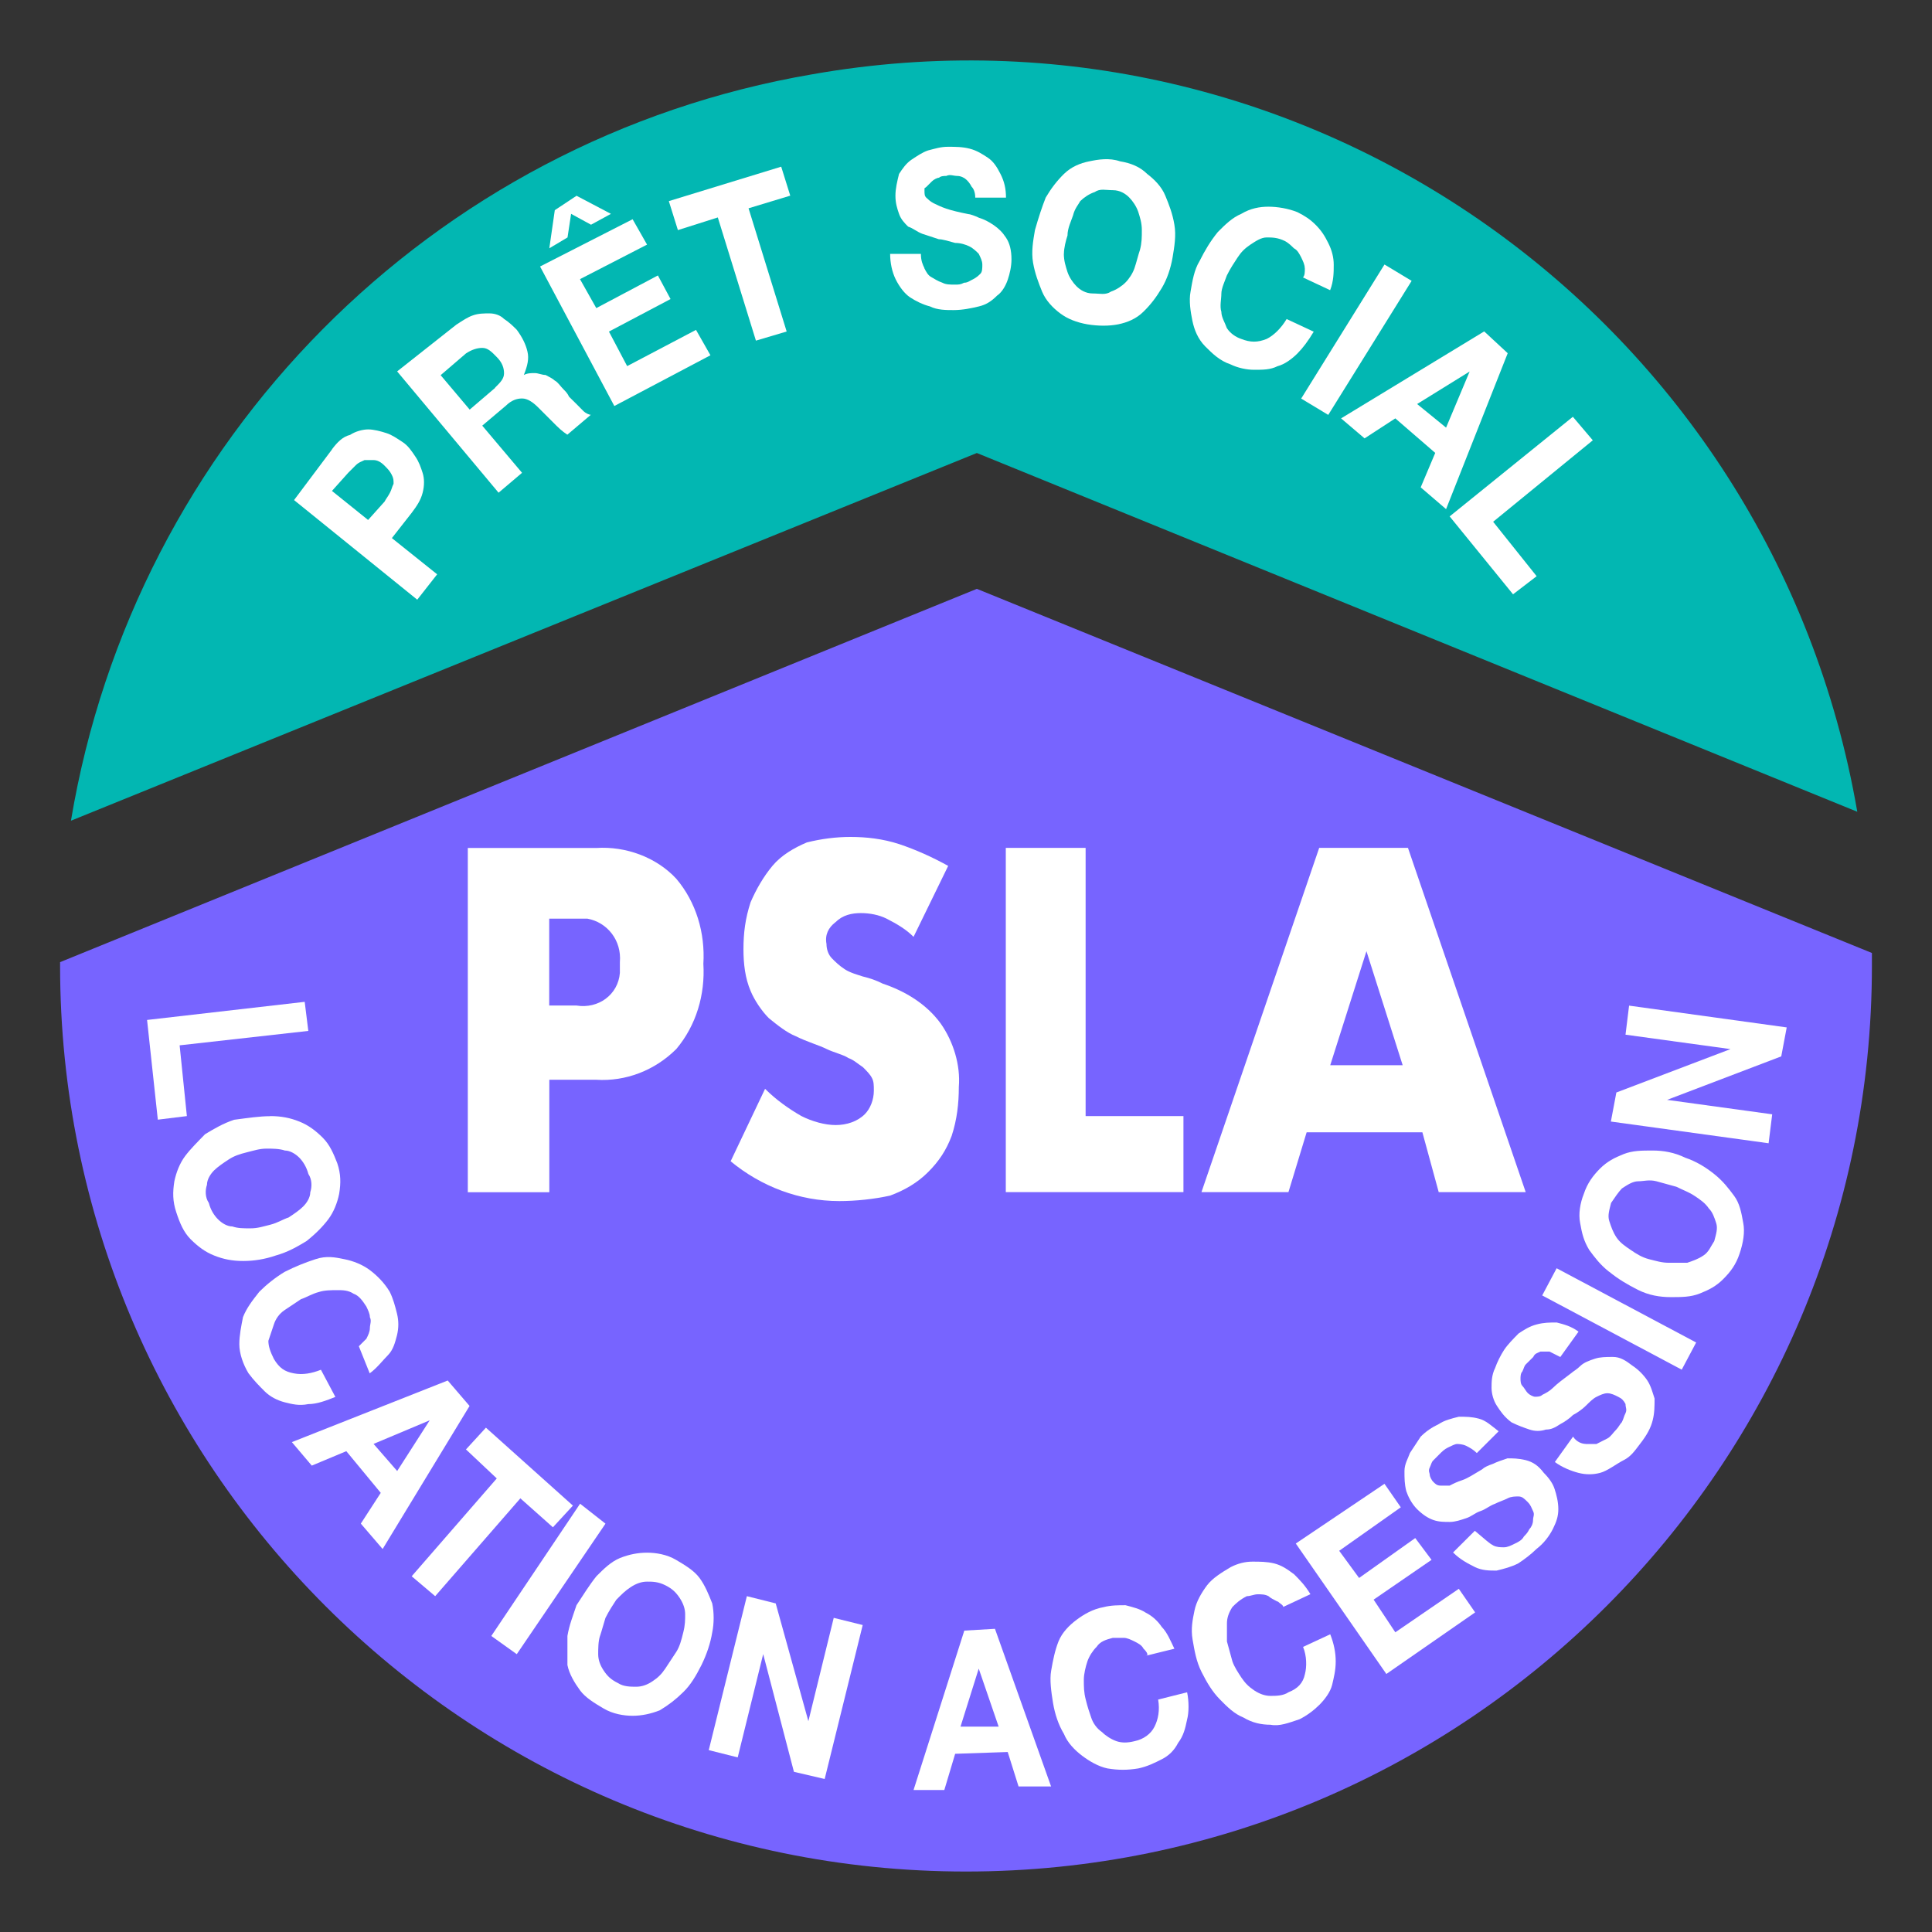
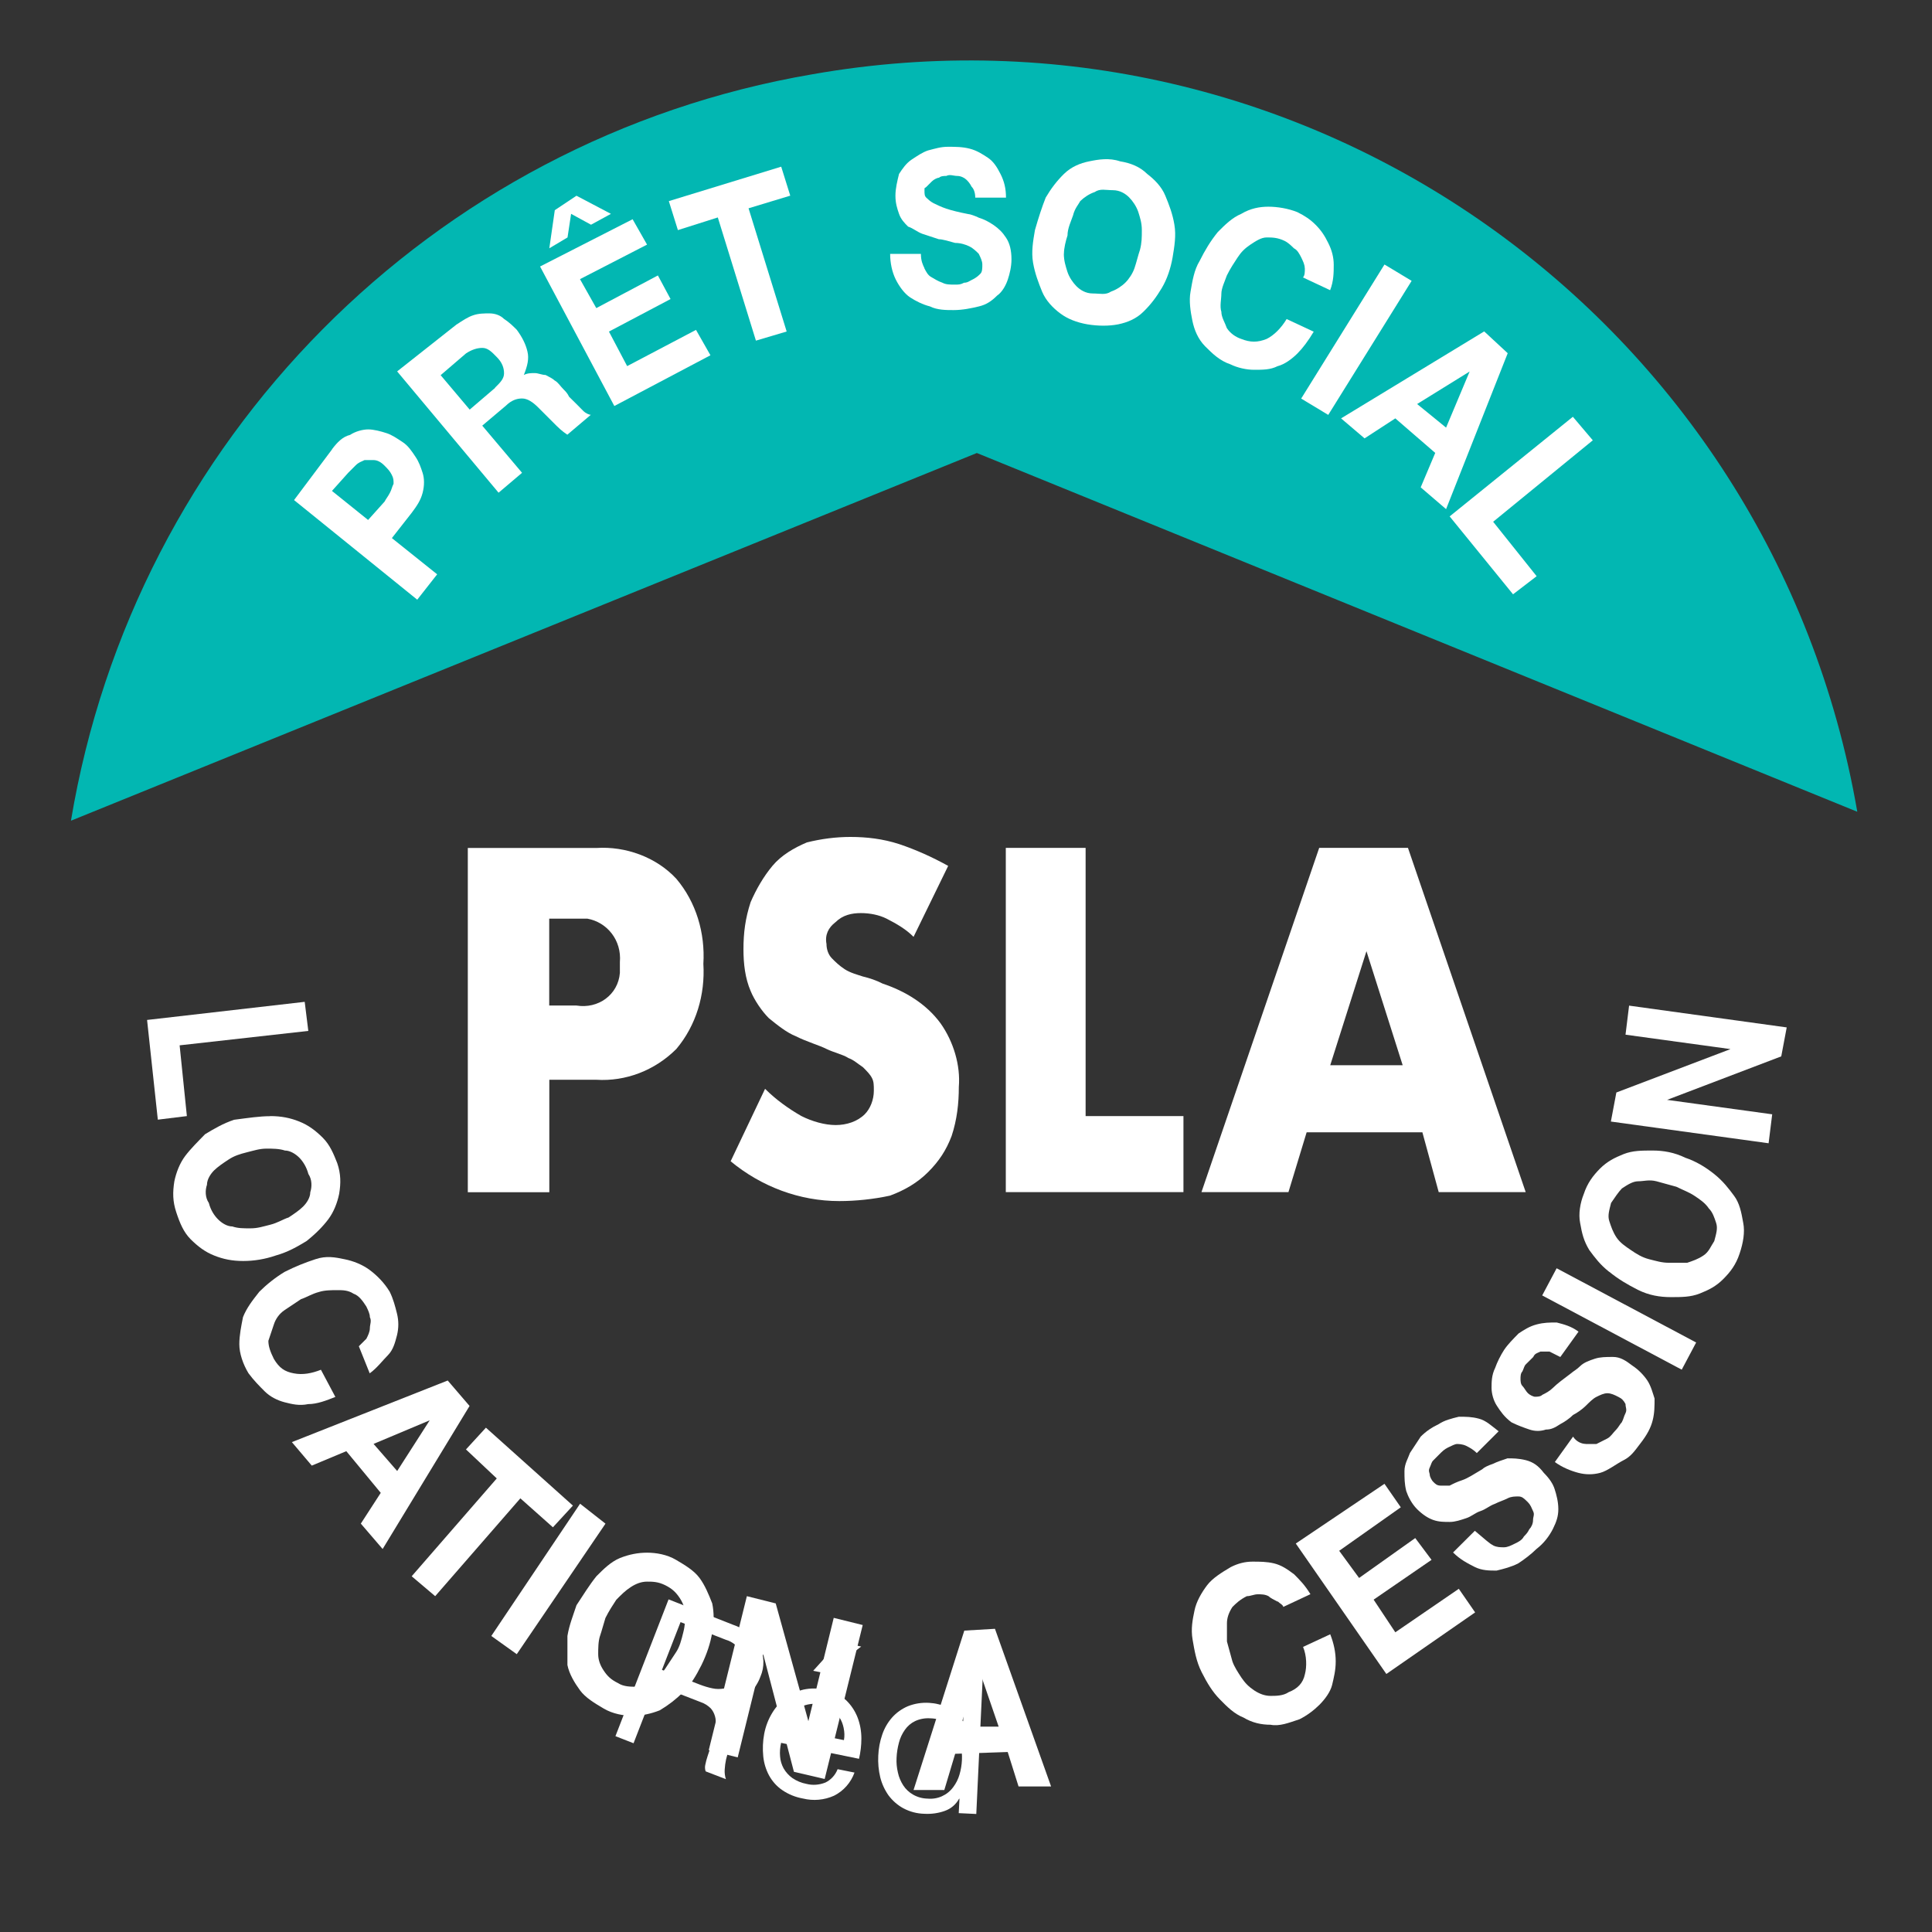
<svg xmlns="http://www.w3.org/2000/svg" width="80px" height="80px" viewBox="0 0 80 80" version="1.1">
  <rect x="0" y="0" width="80" height="80" fill="#333333" stroke="none" />
  <g id="surface1">
    <path style=" stroke:none;fill-rule:nonzero;fill:rgb(100%,100%,100%);fill-opacity:1;" d="M 30.34 67.273 C 30.805 67.426 31.199 67.738 31.449 68.164 C 31.652 68.555 31.664 69.02 31.488 69.426 C 31.371 69.746 31.168 70.027 30.902 70.238 C 30.625 70.441 30.281 70.523 29.941 70.477 L 29.941 70.492 C 30.07 70.574 30.188 70.68 30.277 70.805 C 30.352 70.914 30.398 71.035 30.418 71.164 C 30.441 71.297 30.441 71.43 30.418 71.559 C 30.398 71.699 30.371 71.844 30.336 71.984 C 30.289 72.125 30.246 72.266 30.191 72.414 C 30.145 72.559 30.102 72.703 30.066 72.848 C 30.035 72.992 30.016 73.133 30.008 73.277 C 30 73.41 30.016 73.547 30.059 73.672 L 29.219 73.348 C 29.188 73.258 29.184 73.16 29.207 73.066 C 29.23 72.949 29.262 72.832 29.301 72.715 C 29.34 72.59 29.387 72.453 29.441 72.309 C 29.488 72.164 29.531 72.016 29.559 71.871 C 29.59 71.73 29.613 71.59 29.633 71.445 C 29.648 71.316 29.641 71.188 29.605 71.062 C 29.57 70.941 29.512 70.828 29.426 70.734 C 29.309 70.621 29.168 70.531 29.012 70.48 L 27.172 69.766 L 26.234 72.184 L 25.484 71.891 L 27.684 66.227 Z M 29.496 69.91 C 29.656 69.945 29.816 69.945 29.977 69.918 C 30.125 69.887 30.266 69.816 30.379 69.719 C 30.516 69.594 30.621 69.438 30.684 69.258 C 30.793 69.008 30.805 68.727 30.715 68.469 C 30.586 68.188 30.344 67.98 30.051 67.898 L 28.18 67.168 L 27.41 69.145 L 28.984 69.758 C 29.148 69.82 29.324 69.875 29.496 69.91 Z M 29.496 69.91 " />
    <path style=" stroke:none;fill-rule:nonzero;fill:rgb(100%,100%,100%);fill-opacity:1;" d="M 34.539 74.355 C 34.133 74.539 33.676 74.578 33.25 74.473 C 32.941 74.418 32.648 74.301 32.387 74.121 C 32.164 73.969 31.98 73.762 31.848 73.523 C 31.715 73.277 31.633 73.008 31.605 72.727 C 31.574 72.414 31.586 72.098 31.645 71.789 C 31.703 71.484 31.816 71.188 31.98 70.922 C 32.125 70.68 32.32 70.469 32.543 70.297 C 32.762 70.137 33.012 70.023 33.277 69.961 C 33.555 69.902 33.844 69.902 34.121 69.961 C 34.457 70.02 34.773 70.168 35.027 70.395 C 35.242 70.598 35.406 70.848 35.512 71.121 C 35.617 71.398 35.668 71.691 35.668 71.988 C 35.668 72.281 35.633 72.555 35.57 72.828 L 32.344 72.168 C 32.301 72.352 32.285 72.539 32.301 72.723 C 32.312 72.902 32.363 73.07 32.449 73.227 C 32.539 73.383 32.664 73.52 32.809 73.625 C 32.988 73.746 33.184 73.828 33.395 73.867 C 33.652 73.934 33.93 73.91 34.176 73.812 C 34.41 73.699 34.59 73.5 34.684 73.258 L 35.383 73.398 C 35.234 73.812 34.934 74.156 34.539 74.355 Z M 34.934 71.551 C 34.902 71.395 34.844 71.242 34.758 71.113 C 34.574 70.836 34.289 70.645 33.961 70.582 C 33.789 70.543 33.617 70.539 33.441 70.582 C 33.289 70.613 33.141 70.68 33.012 70.766 C 32.883 70.855 32.77 70.973 32.68 71.102 C 32.586 71.238 32.516 71.391 32.473 71.551 L 34.945 72.055 C 34.977 71.891 34.969 71.723 34.934 71.555 Z M 34.75 67.992 L 33.672 69.184 L 34.207 69.293 L 35.66 68.18 Z M 34.75 67.992 " />
    <path style=" stroke:none;fill-rule:nonzero;fill:rgb(100%,100%,100%);fill-opacity:1;" d="M 39.699 75.078 L 39.73 74.48 L 39.715 74.48 C 39.586 74.715 39.379 74.895 39.125 74.984 C 38.855 75.082 38.566 75.121 38.277 75.105 C 37.969 75.098 37.672 75.02 37.402 74.875 C 37.164 74.746 36.957 74.562 36.793 74.344 C 36.633 74.117 36.516 73.863 36.449 73.594 C 36.379 73.301 36.352 73.004 36.367 72.703 C 36.379 72.402 36.434 72.109 36.531 71.828 C 36.621 71.562 36.758 71.324 36.941 71.117 C 37.117 70.918 37.344 70.758 37.59 70.652 C 37.875 70.539 38.176 70.492 38.48 70.512 C 38.602 70.52 38.723 70.535 38.844 70.566 C 38.977 70.594 39.105 70.637 39.227 70.699 C 39.355 70.758 39.48 70.836 39.586 70.93 C 39.699 71.027 39.793 71.141 39.867 71.27 L 39.883 71.27 L 39.988 69.008 L 40.711 69.047 L 40.426 75.113 Z M 37.18 73.395 C 37.219 73.586 37.297 73.766 37.402 73.93 C 37.504 74.086 37.645 74.219 37.809 74.312 C 37.996 74.418 38.199 74.473 38.41 74.477 C 38.824 74.516 39.223 74.336 39.469 74.004 C 39.586 73.848 39.676 73.672 39.73 73.484 C 39.848 73.082 39.867 72.664 39.781 72.254 C 39.746 72.062 39.672 71.879 39.562 71.715 C 39.457 71.551 39.316 71.418 39.152 71.32 C 38.957 71.211 38.742 71.156 38.52 71.152 C 38.305 71.137 38.09 71.176 37.895 71.266 C 37.723 71.348 37.578 71.473 37.469 71.629 C 37.355 71.789 37.27 71.973 37.223 72.16 C 37.168 72.367 37.133 72.578 37.125 72.789 C 37.113 72.996 37.133 73.195 37.18 73.395 Z M 37.18 73.395 " />
-     <path style=" stroke:none;fill-rule:nonzero;fill:rgb(46.667%,39.216%,100%);fill-opacity:1;" d="M 40.449 24.383 L 2.488 39.84 L 2.488 39.988 C 2.488 60.691 19.293 77.496 40 77.496 C 60.707 77.496 77.512 60.691 77.512 39.988 L 77.512 39.461 Z M 40.449 24.383 " />
    <path style=" stroke:none;fill-rule:nonzero;fill:rgb(0.784%,71.765%,69.804%);fill-opacity:1;" d="M 40.449 18.758 L 76.906 33.613 C 73.383 13.203 54.027 -0.527 33.625 3.078 C 17.867 5.777 5.566 18.23 2.938 33.984 Z M 40.449 18.758 " />
    <path style=" stroke:none;fill-rule:nonzero;fill:rgb(100%,100%,100%);fill-opacity:1;" d="M 22.746 49.367 L 19.371 49.367 L 19.371 35.113 L 24.699 35.113 C 25.898 35.035 27.172 35.488 28.004 36.387 C 28.828 37.359 29.203 38.637 29.125 39.91 C 29.203 41.184 28.828 42.461 28.004 43.438 C 27.102 44.336 25.898 44.785 24.699 44.711 L 22.746 44.711 Z M 22.746 41.637 L 23.871 41.637 C 24.773 41.785 25.598 41.188 25.668 40.285 L 25.668 39.84 C 25.746 38.938 25.145 38.188 24.32 38.039 L 22.742 38.039 L 22.742 41.641 Z M 22.746 41.637 " />
    <path style=" stroke:none;fill-rule:nonzero;fill:rgb(100%,100%,100%);fill-opacity:1;" d="M 37.824 38.789 C 37.527 38.488 37.148 38.262 36.703 38.035 C 36.402 37.887 36.027 37.809 35.648 37.809 C 35.273 37.809 34.898 37.887 34.598 38.184 C 34.301 38.41 34.152 38.711 34.223 39.086 C 34.223 39.312 34.301 39.535 34.449 39.684 C 34.598 39.836 34.75 39.984 34.977 40.133 C 35.203 40.281 35.5 40.359 35.727 40.434 C 36.027 40.508 36.254 40.582 36.551 40.73 C 37.453 41.031 38.352 41.555 38.953 42.383 C 39.48 43.133 39.777 44.105 39.703 45.008 C 39.703 45.684 39.629 46.359 39.406 47.035 C 39.18 47.633 38.879 48.086 38.43 48.535 C 37.984 48.98 37.457 49.285 36.855 49.508 C 36.18 49.656 35.43 49.734 34.754 49.734 C 33.105 49.734 31.527 49.137 30.254 48.086 L 31.68 45.086 C 32.129 45.535 32.656 45.91 33.18 46.211 C 33.629 46.438 34.156 46.586 34.605 46.586 C 35.059 46.586 35.508 46.438 35.809 46.137 C 36.035 45.91 36.184 45.539 36.184 45.164 C 36.184 44.938 36.184 44.785 36.105 44.637 C 36.031 44.488 35.879 44.336 35.73 44.188 C 35.504 44.039 35.355 43.891 35.133 43.812 C 34.906 43.664 34.535 43.586 34.23 43.438 C 33.93 43.285 33.406 43.137 32.957 42.91 C 32.582 42.762 32.207 42.461 31.836 42.16 C 31.535 41.859 31.234 41.406 31.082 41.035 C 30.855 40.508 30.785 39.91 30.785 39.309 C 30.785 38.633 30.859 38.035 31.082 37.355 C 31.309 36.832 31.609 36.305 31.984 35.855 C 32.359 35.406 32.887 35.105 33.41 34.883 C 34.008 34.734 34.613 34.656 35.211 34.656 C 35.887 34.656 36.559 34.734 37.234 34.953 C 37.91 35.18 38.586 35.48 39.262 35.855 L 37.832 38.785 Z M 37.824 38.789 " />
    <path style=" stroke:none;fill-rule:nonzero;fill:rgb(100%,100%,100%);fill-opacity:1;" d="M 44.953 35.109 L 44.953 46.215 L 49.004 46.215 L 49.004 49.363 L 41.648 49.363 L 41.648 35.109 Z M 44.953 35.109 " />
    <path style=" stroke:none;fill-rule:nonzero;fill:rgb(100%,100%,100%);fill-opacity:1;" d="M 58.906 46.887 L 54.105 46.887 L 53.352 49.363 L 49.75 49.363 L 54.625 35.109 L 58.301 35.109 L 63.176 49.363 L 59.574 49.363 L 58.898 46.887 Z M 58.082 44.109 L 56.582 39.387 L 55.082 44.109 Z M 58.082 44.109 " />
    <path style=" stroke:none;fill-rule:nonzero;fill:rgb(100%,100%,100%);fill-opacity:1;" d="M 12.766 42.688 L 7.438 43.285 L 7.738 46.215 L 6.535 46.363 L 6.09 42.234 L 12.617 41.484 L 12.766 42.684 Z M 12.766 42.688 " />
    <path style=" stroke:none;fill-rule:nonzero;fill:rgb(100%,100%,100%);fill-opacity:1;" d="M 11.195 46.215 C 11.641 46.215 12.02 46.289 12.395 46.441 C 12.77 46.59 13.07 46.816 13.367 47.113 C 13.668 47.414 13.816 47.789 13.965 48.164 C 14.117 48.613 14.117 48.992 14.043 49.438 C 13.965 49.816 13.816 50.191 13.594 50.488 C 13.367 50.789 13.07 51.09 12.691 51.391 C 12.316 51.617 11.941 51.84 11.418 51.988 C 10.973 52.141 10.52 52.215 10.07 52.215 C 9.621 52.215 9.246 52.141 8.867 51.988 C 8.492 51.84 8.195 51.613 7.895 51.316 C 7.598 51.016 7.445 50.641 7.297 50.191 C 7.148 49.742 7.148 49.367 7.219 48.918 C 7.297 48.543 7.445 48.164 7.668 47.867 C 7.895 47.566 8.195 47.27 8.492 46.965 C 8.867 46.738 9.246 46.516 9.695 46.367 C 10.293 46.289 10.746 46.219 11.195 46.219 Z M 9.469 48.012 C 9.242 48.16 9.02 48.312 8.867 48.461 C 8.719 48.609 8.57 48.836 8.57 49.059 C 8.492 49.285 8.492 49.586 8.648 49.812 C 8.723 50.109 8.875 50.336 9.023 50.484 C 9.172 50.637 9.398 50.785 9.621 50.785 C 9.848 50.863 10.07 50.863 10.371 50.863 C 10.676 50.863 10.898 50.785 11.199 50.711 C 11.496 50.637 11.723 50.484 11.949 50.414 C 12.176 50.266 12.398 50.113 12.547 49.965 C 12.699 49.816 12.848 49.59 12.848 49.367 C 12.922 49.141 12.922 48.84 12.77 48.613 C 12.691 48.316 12.543 48.09 12.395 47.938 C 12.246 47.789 12.02 47.641 11.797 47.641 C 11.57 47.562 11.27 47.562 11.043 47.562 C 10.746 47.562 10.52 47.641 10.219 47.715 C 9.922 47.789 9.695 47.863 9.469 48.012 Z M 9.469 48.012 " />
    <path style=" stroke:none;fill-rule:nonzero;fill:rgb(100%,100%,100%);fill-opacity:1;" d="M 15.168 55.441 C 15.242 55.293 15.316 55.145 15.316 54.992 C 15.316 54.844 15.395 54.695 15.316 54.543 C 15.316 54.395 15.238 54.246 15.168 54.098 C 15.02 53.871 14.867 53.648 14.641 53.57 C 14.414 53.422 14.191 53.422 13.965 53.422 C 13.742 53.422 13.441 53.422 13.215 53.496 C 12.914 53.574 12.688 53.723 12.461 53.797 C 12.238 53.945 12.016 54.098 11.789 54.246 C 11.562 54.395 11.41 54.621 11.34 54.844 C 11.266 55.066 11.191 55.293 11.113 55.52 C 11.113 55.746 11.191 55.969 11.34 56.27 C 11.566 56.648 11.789 56.797 12.164 56.867 C 12.539 56.941 12.914 56.867 13.289 56.719 L 13.887 57.844 C 13.512 57.992 13.133 58.141 12.762 58.141 C 12.387 58.219 12.086 58.141 11.789 58.066 C 11.488 57.988 11.191 57.84 10.965 57.617 C 10.738 57.391 10.516 57.168 10.289 56.863 C 10.062 56.488 9.91 56.039 9.91 55.664 C 9.91 55.289 9.988 54.914 10.062 54.539 C 10.211 54.164 10.438 53.867 10.738 53.488 C 11.035 53.191 11.41 52.891 11.789 52.664 C 12.238 52.438 12.613 52.289 13.062 52.141 C 13.512 51.988 13.887 52.062 14.262 52.141 C 14.637 52.215 15.012 52.367 15.312 52.59 C 15.613 52.816 15.91 53.113 16.137 53.488 C 16.285 53.789 16.363 54.09 16.438 54.391 C 16.512 54.691 16.512 54.988 16.438 55.293 C 16.359 55.59 16.285 55.891 16.062 56.117 C 15.836 56.344 15.613 56.645 15.309 56.867 L 14.859 55.746 C 14.938 55.668 15.086 55.52 15.16 55.445 Z M 15.168 55.441 " />
    <path style=" stroke:none;fill-rule:nonzero;fill:rgb(100%,100%,100%);fill-opacity:1;" d="M 19.445 58.215 L 15.844 64.141 L 14.941 63.09 L 15.766 61.816 L 14.34 60.09 L 12.91 60.688 L 12.086 59.715 L 18.539 57.164 L 19.441 58.215 Z M 16.445 60.914 L 17.793 58.812 L 15.469 59.789 L 16.445 60.91 Z M 16.445 60.914 " />
    <path style=" stroke:none;fill-rule:nonzero;fill:rgb(100%,100%,100%);fill-opacity:1;" d="M 19.293 60.02 L 20.121 59.117 L 23.723 62.344 L 22.895 63.242 L 21.547 62.043 L 18.02 66.094 L 17.047 65.27 L 20.57 61.219 L 19.297 60.02 Z M 19.293 60.02 " />
    <path style=" stroke:none;fill-rule:nonzero;fill:rgb(100%,100%,100%);fill-opacity:1;" d="M 25.07 63.094 L 21.398 68.496 L 20.344 67.742 L 24.02 62.266 L 25.07 63.09 Z M 25.07 63.094 " />
    <path style=" stroke:none;fill-rule:nonzero;fill:rgb(100%,100%,100%);fill-opacity:1;" d="M 24.695 65.27 C 24.996 64.969 25.293 64.672 25.668 64.516 C 26.047 64.363 26.422 64.293 26.793 64.293 C 27.164 64.293 27.617 64.367 27.992 64.59 C 28.371 64.812 28.746 65.039 28.969 65.344 C 29.191 65.645 29.344 66.016 29.492 66.395 C 29.57 66.77 29.57 67.219 29.492 67.594 C 29.418 68.043 29.266 68.496 29.047 68.945 C 28.82 69.395 28.598 69.77 28.293 70.066 C 27.988 70.367 27.695 70.594 27.32 70.82 C 26.941 70.969 26.566 71.047 26.195 71.047 C 25.824 71.047 25.371 70.969 24.996 70.746 C 24.617 70.523 24.242 70.297 24.02 69.996 C 23.797 69.691 23.57 69.32 23.496 68.945 C 23.496 68.566 23.496 68.121 23.496 67.742 C 23.57 67.293 23.723 66.918 23.871 66.469 C 24.168 66.02 24.395 65.645 24.695 65.27 Z M 24.844 67.742 C 24.77 67.969 24.77 68.27 24.77 68.496 C 24.77 68.723 24.844 68.945 24.996 69.172 C 25.145 69.398 25.293 69.547 25.594 69.695 C 25.82 69.844 26.117 69.844 26.344 69.844 C 26.57 69.844 26.793 69.77 27.02 69.617 C 27.246 69.469 27.395 69.32 27.547 69.094 C 27.695 68.867 27.844 68.645 27.992 68.418 C 28.145 68.191 28.219 67.895 28.293 67.594 C 28.371 67.293 28.371 67.066 28.371 66.844 C 28.371 66.617 28.293 66.395 28.145 66.168 C 27.992 65.941 27.844 65.789 27.547 65.641 C 27.246 65.492 27.02 65.492 26.793 65.492 C 26.566 65.492 26.344 65.57 26.117 65.719 C 25.891 65.867 25.742 66.016 25.52 66.242 C 25.371 66.469 25.223 66.691 25.07 66.996 C 24.996 67.223 24.922 67.52 24.844 67.746 Z M 24.844 67.742 " />
    <path style=" stroke:none;fill-rule:nonzero;fill:rgb(100%,100%,100%);fill-opacity:1;" d="M 32.121 66.395 L 33.473 71.27 L 34.523 66.992 L 35.723 67.289 L 34.148 73.664 L 32.875 73.367 L 31.602 68.492 L 30.547 72.77 L 29.348 72.469 L 30.926 66.094 L 32.125 66.395 Z M 32.121 66.395 " />
    <path style=" stroke:none;fill-rule:nonzero;fill:rgb(100%,100%,100%);fill-opacity:1;" d="M 41.199 67.445 L 43.523 73.973 L 42.176 73.973 L 41.727 72.547 L 39.551 72.621 L 39.102 74.121 L 37.828 74.121 L 39.93 67.52 L 41.203 67.445 Z M 41.352 71.496 L 40.527 69.094 L 39.773 71.496 Z M 41.352 71.496 " />
-     <path style=" stroke:none;fill-rule:nonzero;fill:rgb(100%,100%,100%);fill-opacity:1;" d="M 47.352 68.27 C 47.277 68.121 47.125 68.043 46.977 67.969 C 46.828 67.898 46.68 67.82 46.527 67.82 L 46.078 67.82 C 45.781 67.898 45.555 67.969 45.406 68.195 C 45.254 68.344 45.105 68.57 45.027 68.793 C 44.953 69.016 44.879 69.32 44.879 69.547 C 44.879 69.844 44.879 70.07 44.957 70.371 C 45.031 70.672 45.105 70.895 45.184 71.121 C 45.258 71.348 45.41 71.57 45.633 71.723 C 45.781 71.871 46.008 72.02 46.23 72.098 C 46.453 72.172 46.68 72.172 46.98 72.098 C 47.355 72.02 47.656 71.797 47.805 71.5 C 47.957 71.199 48.031 70.824 47.957 70.375 L 49.156 70.074 C 49.234 70.453 49.234 70.902 49.156 71.199 C 49.078 71.574 49.008 71.875 48.781 72.172 C 48.629 72.473 48.402 72.699 48.105 72.848 C 47.805 73 47.508 73.148 47.133 73.227 C 46.684 73.301 46.305 73.301 45.859 73.227 C 45.48 73.148 45.105 72.926 44.805 72.699 C 44.508 72.473 44.207 72.172 44.055 71.797 C 43.828 71.422 43.68 70.973 43.605 70.523 C 43.531 70.074 43.457 69.551 43.527 69.176 C 43.605 68.727 43.68 68.352 43.828 67.973 C 43.977 67.598 44.277 67.297 44.582 67.07 C 44.879 66.848 45.254 66.625 45.703 66.547 C 46.004 66.469 46.301 66.469 46.605 66.469 C 46.906 66.547 47.203 66.621 47.43 66.77 C 47.73 66.918 47.957 67.145 48.105 67.367 C 48.332 67.594 48.48 67.965 48.629 68.27 L 47.43 68.566 C 47.578 68.566 47.508 68.418 47.352 68.27 Z M 47.352 68.27 " />
    <path style=" stroke:none;fill-rule:nonzero;fill:rgb(100%,100%,100%);fill-opacity:1;" d="M 52.902 66.32 C 52.754 66.242 52.605 66.172 52.527 66.094 C 52.379 66.016 52.227 66.016 52.078 66.016 C 51.93 66.016 51.781 66.094 51.629 66.094 C 51.332 66.242 51.18 66.395 51.031 66.543 C 50.883 66.77 50.805 66.992 50.805 67.219 L 50.805 67.969 C 50.883 68.27 50.953 68.496 51.031 68.793 C 51.109 69.02 51.258 69.242 51.406 69.469 C 51.559 69.695 51.707 69.844 51.934 69.996 C 52.16 70.145 52.383 70.223 52.609 70.223 C 52.836 70.223 53.133 70.223 53.359 70.07 C 53.734 69.922 53.957 69.695 54.035 69.32 C 54.113 69.02 54.113 68.566 53.957 68.195 L 55.082 67.672 C 55.23 68.047 55.309 68.422 55.309 68.793 C 55.309 69.168 55.23 69.469 55.16 69.77 C 55.086 70.066 54.859 70.367 54.633 70.594 C 54.406 70.82 54.109 71.043 53.809 71.191 C 53.359 71.34 52.984 71.492 52.609 71.418 C 52.234 71.418 51.855 71.34 51.484 71.117 C 51.109 70.969 50.809 70.672 50.512 70.367 C 50.211 70.062 49.984 69.691 49.758 69.242 C 49.531 68.793 49.461 68.34 49.383 67.895 C 49.305 67.445 49.383 67.066 49.461 66.691 C 49.535 66.316 49.758 65.941 49.984 65.641 C 50.211 65.344 50.582 65.117 50.961 64.891 C 51.258 64.738 51.559 64.664 51.859 64.664 C 52.164 64.664 52.457 64.664 52.762 64.738 C 53.066 64.816 53.289 64.965 53.586 65.188 C 53.812 65.414 54.035 65.637 54.262 66.012 L 53.137 66.539 C 53.137 66.461 52.988 66.391 52.91 66.312 Z M 52.902 66.32 " />
    <path style=" stroke:none;fill-rule:nonzero;fill:rgb(100%,100%,100%);fill-opacity:1;" d="M 57.328 61.441 L 58.004 62.414 L 55.453 64.215 L 56.277 65.34 L 58.602 63.688 L 59.277 64.59 L 56.879 66.238 L 57.777 67.59 L 60.406 65.789 L 61.082 66.766 L 57.406 69.316 L 53.656 63.914 Z M 57.328 61.441 " />
    <path style=" stroke:none;fill-rule:nonzero;fill:rgb(100%,100%,100%);fill-opacity:1;" d="M 61.828 63.992 C 61.98 64.07 62.129 64.07 62.277 64.07 C 62.426 64.07 62.578 63.992 62.727 63.918 C 62.875 63.848 63.027 63.77 63.102 63.621 C 63.18 63.543 63.254 63.469 63.328 63.32 C 63.406 63.242 63.48 63.094 63.48 62.945 C 63.48 62.797 63.555 62.719 63.48 62.57 C 63.402 62.418 63.402 62.344 63.254 62.191 C 63.102 62.043 63.027 61.965 62.875 61.965 C 62.727 61.965 62.578 61.965 62.426 62.043 C 62.277 62.121 62.051 62.191 61.902 62.27 C 61.676 62.348 61.527 62.496 61.305 62.57 C 61.082 62.641 60.93 62.797 60.707 62.867 C 60.484 62.941 60.258 63.02 60.031 63.02 C 59.805 63.02 59.582 63.02 59.355 62.941 C 59.129 62.863 58.906 62.715 58.68 62.492 C 58.453 62.266 58.305 61.965 58.23 61.742 C 58.156 61.441 58.156 61.215 58.156 60.914 C 58.156 60.617 58.305 60.391 58.383 60.164 C 58.531 59.938 58.68 59.715 58.828 59.488 C 59.055 59.262 59.277 59.113 59.582 58.965 C 59.809 58.812 60.105 58.738 60.406 58.664 C 60.707 58.664 60.934 58.664 61.23 58.742 C 61.531 58.816 61.758 59.039 62.055 59.266 L 61.152 60.168 C 61.004 60.02 60.855 59.941 60.707 59.867 C 60.555 59.797 60.406 59.793 60.328 59.793 C 60.254 59.793 60.102 59.867 59.953 59.941 C 59.805 60.016 59.727 60.09 59.578 60.242 L 59.352 60.469 C 59.273 60.543 59.273 60.617 59.203 60.766 C 59.129 60.914 59.203 60.992 59.203 61.066 C 59.203 61.137 59.277 61.293 59.352 61.363 C 59.426 61.438 59.5 61.516 59.648 61.516 L 60.027 61.516 C 60.176 61.438 60.324 61.363 60.551 61.289 C 60.777 61.211 61 61.062 61.375 60.84 C 61.453 60.762 61.602 60.688 61.824 60.613 C 61.977 60.535 62.199 60.461 62.422 60.387 C 62.648 60.387 62.871 60.387 63.176 60.461 C 63.48 60.539 63.699 60.688 63.926 60.988 C 64.152 61.215 64.305 61.438 64.375 61.664 C 64.449 61.891 64.527 62.188 64.527 62.488 C 64.527 62.789 64.449 63.012 64.301 63.312 C 64.148 63.613 63.922 63.91 63.625 64.137 C 63.398 64.363 63.098 64.586 62.871 64.734 C 62.574 64.887 62.273 64.961 61.969 65.035 C 61.672 65.035 61.371 65.035 61.07 64.887 C 60.77 64.734 60.473 64.586 60.168 64.285 L 61.07 63.387 C 61.52 63.762 61.668 63.91 61.82 63.984 Z M 61.828 63.992 " />
    <path style=" stroke:none;fill-rule:nonzero;fill:rgb(100%,100%,100%);fill-opacity:1;" d="M 65.656 59.793 L 66.105 59.793 C 66.254 59.715 66.406 59.641 66.555 59.566 C 66.703 59.488 66.781 59.34 66.93 59.191 C 67.008 59.113 67.082 58.965 67.156 58.891 C 67.234 58.742 67.234 58.664 67.309 58.516 C 67.379 58.363 67.309 58.289 67.309 58.137 C 67.23 57.988 67.156 57.91 67.008 57.84 C 66.859 57.762 66.707 57.691 66.559 57.691 C 66.41 57.691 66.258 57.766 66.109 57.84 C 65.961 57.91 65.812 58.066 65.66 58.215 C 65.512 58.363 65.285 58.516 65.137 58.59 C 64.988 58.742 64.762 58.891 64.609 58.969 C 64.383 59.117 64.234 59.195 64.012 59.195 C 63.785 59.27 63.562 59.27 63.336 59.195 C 63.109 59.117 62.887 59.043 62.586 58.895 C 62.285 58.668 62.137 58.445 61.988 58.219 C 61.836 57.992 61.762 57.695 61.762 57.469 C 61.762 57.242 61.762 56.941 61.91 56.645 C 61.988 56.418 62.137 56.117 62.285 55.891 C 62.438 55.664 62.66 55.441 62.883 55.215 C 63.109 55.066 63.332 54.918 63.637 54.84 C 63.938 54.762 64.16 54.762 64.461 54.762 C 64.762 54.84 65.059 54.914 65.363 55.141 L 64.609 56.191 C 64.461 56.113 64.312 56.039 64.16 55.965 L 63.785 55.965 C 63.637 56.039 63.559 56.039 63.488 56.191 L 63.188 56.488 C 63.109 56.566 63.109 56.641 63.039 56.789 C 62.961 56.863 62.961 57.016 62.961 57.086 C 62.961 57.16 62.961 57.312 63.039 57.387 C 63.113 57.461 63.188 57.613 63.266 57.688 C 63.34 57.762 63.492 57.836 63.562 57.836 C 63.637 57.836 63.789 57.836 63.863 57.758 C 64.012 57.684 64.16 57.609 64.312 57.461 C 64.461 57.309 64.762 57.082 65.062 56.859 C 65.141 56.785 65.289 56.711 65.438 56.562 C 65.59 56.414 65.816 56.336 66.039 56.262 C 66.258 56.191 66.484 56.188 66.789 56.188 C 67.094 56.188 67.316 56.336 67.613 56.562 C 67.84 56.711 68.062 56.938 68.211 57.16 C 68.363 57.387 68.438 57.688 68.512 57.91 C 68.512 58.211 68.512 58.512 68.434 58.812 C 68.359 59.113 68.207 59.41 67.91 59.789 C 67.684 60.086 67.531 60.312 67.234 60.461 C 66.934 60.613 66.559 60.91 66.258 60.988 C 65.961 61.066 65.66 61.066 65.359 60.988 C 65.059 60.91 64.684 60.762 64.383 60.539 L 65.137 59.488 C 65.285 59.715 65.512 59.789 65.66 59.789 Z M 65.656 59.793 " />
    <path style=" stroke:none;fill-rule:nonzero;fill:rgb(100%,100%,100%);fill-opacity:1;" d="M 64.457 52.516 L 70.234 55.59 L 69.637 56.715 L 63.859 53.641 Z M 64.457 52.516 " />
    <path style=" stroke:none;fill-rule:nonzero;fill:rgb(100%,100%,100%);fill-opacity:1;" d="M 66.633 52.664 C 66.254 52.367 66.035 52.066 65.809 51.762 C 65.582 51.387 65.508 51.09 65.43 50.641 C 65.355 50.266 65.43 49.816 65.582 49.438 C 65.73 48.992 65.957 48.688 66.254 48.387 C 66.555 48.09 66.855 47.938 67.23 47.789 C 67.605 47.641 67.98 47.641 68.43 47.641 C 68.879 47.641 69.332 47.719 69.781 47.938 C 70.23 48.09 70.605 48.316 70.98 48.613 C 71.355 48.914 71.578 49.211 71.805 49.516 C 72.031 49.82 72.105 50.191 72.184 50.641 C 72.258 51.016 72.184 51.465 72.031 51.914 C 71.883 52.363 71.656 52.664 71.355 52.965 C 71.059 53.262 70.758 53.414 70.383 53.562 C 70.008 53.711 69.633 53.711 69.184 53.711 C 68.734 53.711 68.281 53.637 67.832 53.414 C 67.383 53.188 67.008 52.965 66.633 52.66 Z M 69.109 52.289 L 69.863 52.289 C 70.09 52.211 70.309 52.141 70.535 51.988 C 70.762 51.84 70.836 51.613 70.984 51.391 C 71.062 51.094 71.137 50.867 71.062 50.641 C 70.988 50.414 70.914 50.191 70.762 50.043 C 70.613 49.816 70.387 49.664 70.164 49.516 C 69.941 49.367 69.715 49.289 69.414 49.141 C 69.113 49.062 68.887 48.992 68.59 48.914 C 68.289 48.836 68.062 48.914 67.836 48.914 C 67.609 48.914 67.387 49.062 67.16 49.211 C 67.012 49.363 66.863 49.59 66.711 49.812 C 66.637 50.109 66.562 50.336 66.637 50.562 C 66.711 50.789 66.785 51.012 66.934 51.238 C 67.086 51.465 67.312 51.613 67.531 51.762 C 67.754 51.914 67.98 52.062 68.285 52.141 C 68.586 52.215 68.809 52.289 69.109 52.289 Z M 69.109 52.289 " />
    <path style=" stroke:none;fill-rule:nonzero;fill:rgb(100%,100%,100%);fill-opacity:1;" d="M 66.93 45.238 L 71.656 43.441 L 67.309 42.844 L 67.457 41.641 L 73.984 42.543 L 73.758 43.742 L 69.031 45.543 L 73.383 46.141 L 73.234 47.34 L 66.703 46.441 Z M 66.93 45.238 " />
    <path style=" stroke:none;fill-rule:nonzero;fill:rgb(100%,100%,100%);fill-opacity:1;" d="M 13.746 18.605 C 13.969 18.309 14.191 18.082 14.496 18.008 C 14.723 17.859 15.023 17.781 15.25 17.781 C 15.473 17.781 15.773 17.859 16 17.934 C 16.227 18.004 16.449 18.16 16.676 18.309 C 16.902 18.457 17.051 18.684 17.199 18.906 C 17.352 19.129 17.426 19.355 17.5 19.582 C 17.574 19.809 17.578 20.105 17.5 20.406 C 17.422 20.707 17.273 20.934 17.051 21.23 L 16.227 22.281 L 18.102 23.781 L 17.277 24.832 L 12.176 20.707 L 13.754 18.602 Z M 15.918 20.781 C 15.996 20.633 16.07 20.555 16.145 20.406 C 16.223 20.258 16.223 20.18 16.297 20.031 C 16.297 19.879 16.297 19.805 16.219 19.656 C 16.141 19.504 16.07 19.43 15.918 19.277 C 15.77 19.129 15.621 19.051 15.469 19.051 L 15.094 19.051 C 14.945 19.129 14.867 19.129 14.719 19.277 C 14.641 19.355 14.492 19.504 14.418 19.578 L 13.746 20.328 L 15.242 21.531 L 15.918 20.777 Z M 15.918 20.781 " />
    <path style=" stroke:none;fill-rule:nonzero;fill:rgb(100%,100%,100%);fill-opacity:1;" d="M 18.918 13.43 C 19.145 13.281 19.367 13.129 19.594 13.055 C 19.82 12.977 20.043 12.977 20.27 12.977 C 20.496 12.977 20.719 13.055 20.867 13.203 C 21.094 13.352 21.242 13.5 21.395 13.652 C 21.617 13.949 21.77 14.25 21.84 14.555 C 21.914 14.855 21.84 15.152 21.691 15.527 C 21.84 15.449 21.992 15.449 22.141 15.449 C 22.289 15.449 22.441 15.527 22.59 15.527 C 22.738 15.605 22.887 15.676 22.965 15.754 C 23.113 15.832 23.191 15.98 23.34 16.129 C 23.418 16.207 23.492 16.277 23.566 16.43 L 23.867 16.727 L 24.164 17.027 C 24.242 17.105 24.391 17.176 24.465 17.176 L 23.492 18 C 23.266 17.852 23.113 17.703 22.891 17.477 L 22.293 16.879 C 22.066 16.652 21.844 16.5 21.617 16.5 C 21.395 16.5 21.172 16.578 20.945 16.801 L 19.969 17.625 L 21.617 19.578 L 20.645 20.402 L 16.445 15.379 L 18.918 13.426 Z M 20.496 16.055 C 20.723 15.832 20.871 15.68 20.871 15.457 C 20.871 15.234 20.793 15.008 20.57 14.785 C 20.352 14.559 20.195 14.406 19.973 14.406 C 19.75 14.406 19.523 14.484 19.297 14.633 L 18.246 15.535 L 19.449 16.961 L 20.5 16.062 Z M 20.496 16.055 " />
-     <path style=" stroke:none;fill-rule:nonzero;fill:rgb(100%,100%,100%);fill-opacity:1;" d="M 26.195 9.078 L 26.793 10.129 L 24.016 11.559 L 24.691 12.758 L 27.242 11.406 L 27.766 12.383 L 25.215 13.73 L 25.969 15.16 L 28.82 13.66 L 29.418 14.711 L 25.438 16.812 L 22.363 11.035 L 26.188 9.082 Z M 23.871 8.105 L 25.297 8.855 L 24.473 9.305 L 23.648 8.855 L 23.5 9.832 L 22.746 10.281 L 22.973 8.703 L 23.875 8.105 Z M 23.871 8.105 " />
+     <path style=" stroke:none;fill-rule:nonzero;fill:rgb(100%,100%,100%);fill-opacity:1;" d="M 26.195 9.078 L 26.793 10.129 L 24.016 11.559 L 24.691 12.758 L 27.242 11.406 L 27.766 12.383 L 25.215 13.73 L 25.969 15.16 L 28.82 13.66 L 29.418 14.711 L 25.438 16.812 L 22.363 11.035 L 26.188 9.082 Z M 23.871 8.105 L 25.297 8.855 L 24.473 9.305 L 23.648 8.855 L 23.5 9.832 L 22.746 10.281 L 22.973 8.703 Z M 23.871 8.105 " />
    <path style=" stroke:none;fill-rule:nonzero;fill:rgb(100%,100%,100%);fill-opacity:1;" d="M 28.07 9.527 L 27.695 8.328 L 32.348 6.902 L 32.723 8.102 L 30.996 8.625 L 32.574 13.727 L 31.301 14.105 L 29.723 9.004 L 28.074 9.527 Z M 28.07 9.527 " />
    <path style=" stroke:none;fill-rule:nonzero;fill:rgb(100%,100%,100%);fill-opacity:1;" d="M 38.273 11.105 C 38.352 11.254 38.422 11.402 38.574 11.48 C 38.723 11.559 38.801 11.629 39.023 11.707 C 39.172 11.785 39.32 11.785 39.547 11.785 C 39.695 11.785 39.773 11.785 39.922 11.707 C 40.074 11.707 40.148 11.629 40.301 11.559 C 40.449 11.48 40.527 11.406 40.598 11.332 C 40.676 11.254 40.676 11.105 40.676 10.953 C 40.676 10.805 40.598 10.656 40.527 10.508 C 40.449 10.43 40.301 10.281 40.148 10.207 C 40 10.129 39.773 10.059 39.551 10.059 C 39.254 9.98 39.027 9.906 38.875 9.906 C 38.648 9.832 38.426 9.758 38.199 9.684 C 37.977 9.605 37.824 9.457 37.602 9.383 C 37.453 9.234 37.305 9.082 37.227 8.855 C 37.148 8.629 37.078 8.41 37.078 8.105 C 37.078 7.801 37.152 7.508 37.227 7.203 C 37.375 6.977 37.527 6.754 37.754 6.605 C 37.98 6.457 38.199 6.305 38.426 6.23 C 38.727 6.152 38.953 6.078 39.254 6.078 C 39.551 6.078 39.852 6.078 40.152 6.156 C 40.457 6.234 40.68 6.383 40.906 6.531 C 41.133 6.684 41.281 6.91 41.43 7.207 C 41.582 7.508 41.656 7.805 41.656 8.184 L 40.383 8.184 C 40.383 7.957 40.309 7.805 40.234 7.734 C 40.156 7.582 40.086 7.508 40.008 7.434 C 39.93 7.359 39.781 7.285 39.633 7.285 C 39.484 7.285 39.332 7.207 39.184 7.285 C 39.105 7.285 38.957 7.285 38.883 7.359 C 38.809 7.359 38.656 7.438 38.586 7.512 C 38.508 7.586 38.438 7.66 38.359 7.738 C 38.281 7.812 38.281 7.738 38.281 7.887 C 38.281 8.035 38.281 8.113 38.359 8.188 C 38.438 8.258 38.508 8.336 38.656 8.414 C 38.809 8.488 38.957 8.562 39.184 8.641 C 39.41 8.715 39.707 8.789 40.086 8.863 C 40.16 8.863 40.383 8.941 40.535 9.016 C 40.762 9.09 40.91 9.164 41.133 9.312 C 41.355 9.465 41.508 9.613 41.656 9.84 C 41.809 10.066 41.883 10.363 41.883 10.742 C 41.883 11.039 41.809 11.34 41.734 11.566 C 41.66 11.793 41.508 12.09 41.285 12.242 C 41.059 12.469 40.836 12.617 40.535 12.688 C 40.23 12.762 39.859 12.84 39.484 12.84 C 39.184 12.84 38.809 12.84 38.508 12.688 C 38.211 12.613 37.91 12.461 37.684 12.312 C 37.457 12.164 37.234 11.863 37.086 11.562 C 36.938 11.258 36.859 10.887 36.859 10.512 L 38.133 10.512 C 38.133 10.809 38.211 10.961 38.281 11.109 Z M 38.273 11.105 " />
    <path style=" stroke:none;fill-rule:nonzero;fill:rgb(100%,100%,100%);fill-opacity:1;" d="M 43.301 8.18 C 43.527 7.801 43.75 7.504 44.055 7.203 C 44.359 6.906 44.73 6.754 45.105 6.68 C 45.48 6.602 45.93 6.527 46.379 6.68 C 46.828 6.754 47.203 6.906 47.504 7.203 C 47.801 7.43 48.102 7.73 48.254 8.105 C 48.41 8.48 48.555 8.855 48.629 9.305 C 48.707 9.754 48.629 10.207 48.555 10.656 C 48.477 11.105 48.328 11.559 48.105 11.93 C 47.883 12.301 47.656 12.605 47.352 12.902 C 47.051 13.203 46.68 13.352 46.301 13.43 C 45.926 13.504 45.477 13.504 45.027 13.43 C 44.582 13.352 44.203 13.203 43.906 12.98 C 43.605 12.758 43.309 12.453 43.152 12.078 C 43 11.703 42.855 11.328 42.777 10.879 C 42.699 10.43 42.777 9.977 42.855 9.527 C 43.004 9.004 43.152 8.555 43.301 8.18 Z M 44.051 10.504 C 44.051 10.801 44.129 11.027 44.199 11.254 C 44.273 11.48 44.426 11.703 44.574 11.852 C 44.727 12.004 44.953 12.152 45.25 12.152 C 45.551 12.152 45.777 12.227 46.004 12.074 C 46.23 11.996 46.453 11.848 46.602 11.699 C 46.75 11.551 46.902 11.324 46.977 11.102 C 47.055 10.879 47.125 10.574 47.203 10.348 C 47.281 10.051 47.281 9.824 47.281 9.523 C 47.281 9.227 47.203 9 47.133 8.773 C 47.055 8.547 46.906 8.324 46.754 8.172 C 46.605 8.023 46.379 7.875 46.078 7.875 C 45.781 7.875 45.555 7.797 45.328 7.953 C 45.102 8.027 44.879 8.18 44.73 8.328 C 44.652 8.477 44.504 8.625 44.43 8.926 C 44.355 9.152 44.203 9.453 44.203 9.75 C 44.129 9.977 44.055 10.277 44.055 10.504 Z M 44.051 10.504 " />
    <path style=" stroke:none;fill-rule:nonzero;fill:rgb(100%,100%,100%);fill-opacity:1;" d="M 54.027 11.105 C 54.027 10.953 53.949 10.805 53.879 10.656 C 53.801 10.508 53.727 10.355 53.578 10.281 C 53.5 10.203 53.352 10.055 53.203 9.98 C 52.902 9.832 52.676 9.832 52.449 9.832 C 52.223 9.832 52.004 9.98 51.777 10.129 C 51.551 10.281 51.398 10.43 51.25 10.656 C 51.102 10.883 50.949 11.105 50.801 11.406 C 50.723 11.633 50.574 11.934 50.574 12.16 C 50.574 12.387 50.5 12.684 50.574 12.91 C 50.574 13.137 50.723 13.359 50.801 13.586 C 50.949 13.812 51.176 13.961 51.398 14.035 C 51.777 14.184 52.074 14.184 52.449 14.035 C 52.75 13.887 53.051 13.586 53.277 13.211 L 54.398 13.734 C 54.172 14.113 53.949 14.41 53.723 14.637 C 53.496 14.863 53.199 15.086 52.898 15.164 C 52.602 15.312 52.301 15.312 51.926 15.312 C 51.625 15.312 51.25 15.234 50.949 15.086 C 50.504 14.938 50.199 14.637 49.898 14.336 C 49.602 14.031 49.453 13.66 49.375 13.285 C 49.297 12.906 49.227 12.457 49.297 12.082 C 49.375 11.633 49.445 11.18 49.672 10.809 C 49.898 10.359 50.121 9.984 50.426 9.609 C 50.723 9.309 51.023 9.012 51.398 8.855 C 51.777 8.629 52.152 8.559 52.523 8.559 C 52.895 8.559 53.348 8.633 53.723 8.785 C 54.023 8.934 54.25 9.082 54.477 9.309 C 54.703 9.535 54.852 9.758 55 10.062 C 55.152 10.363 55.227 10.66 55.227 10.965 C 55.227 11.266 55.227 11.637 55.078 12.016 L 53.953 11.488 C 54.031 11.41 54.031 11.262 54.031 11.113 Z M 54.027 11.105 " />
    <path style=" stroke:none;fill-rule:nonzero;fill:rgb(100%,100%,100%);fill-opacity:1;" d="M 58.453 11.629 L 55 17.18 L 53.879 16.504 L 57.328 10.953 Z M 58.453 11.629 " />
    <path style=" stroke:none;fill-rule:nonzero;fill:rgb(100%,100%,100%);fill-opacity:1;" d="M 62.43 14.629 L 59.879 21.082 L 58.828 20.18 L 59.43 18.754 L 57.777 17.324 L 56.504 18.152 L 55.531 17.324 L 61.457 13.723 L 62.43 14.625 Z M 59.879 17.707 L 60.855 15.383 L 58.68 16.73 Z M 59.879 17.707 " />
    <path style=" stroke:none;fill-rule:nonzero;fill:rgb(100%,100%,100%);fill-opacity:1;" d="M 65.957 18.23 L 61.828 21.605 L 63.629 23.859 L 62.652 24.609 L 60.027 21.383 L 65.129 17.258 L 65.953 18.23 Z M 65.957 18.23 " />
  </g>
</svg>